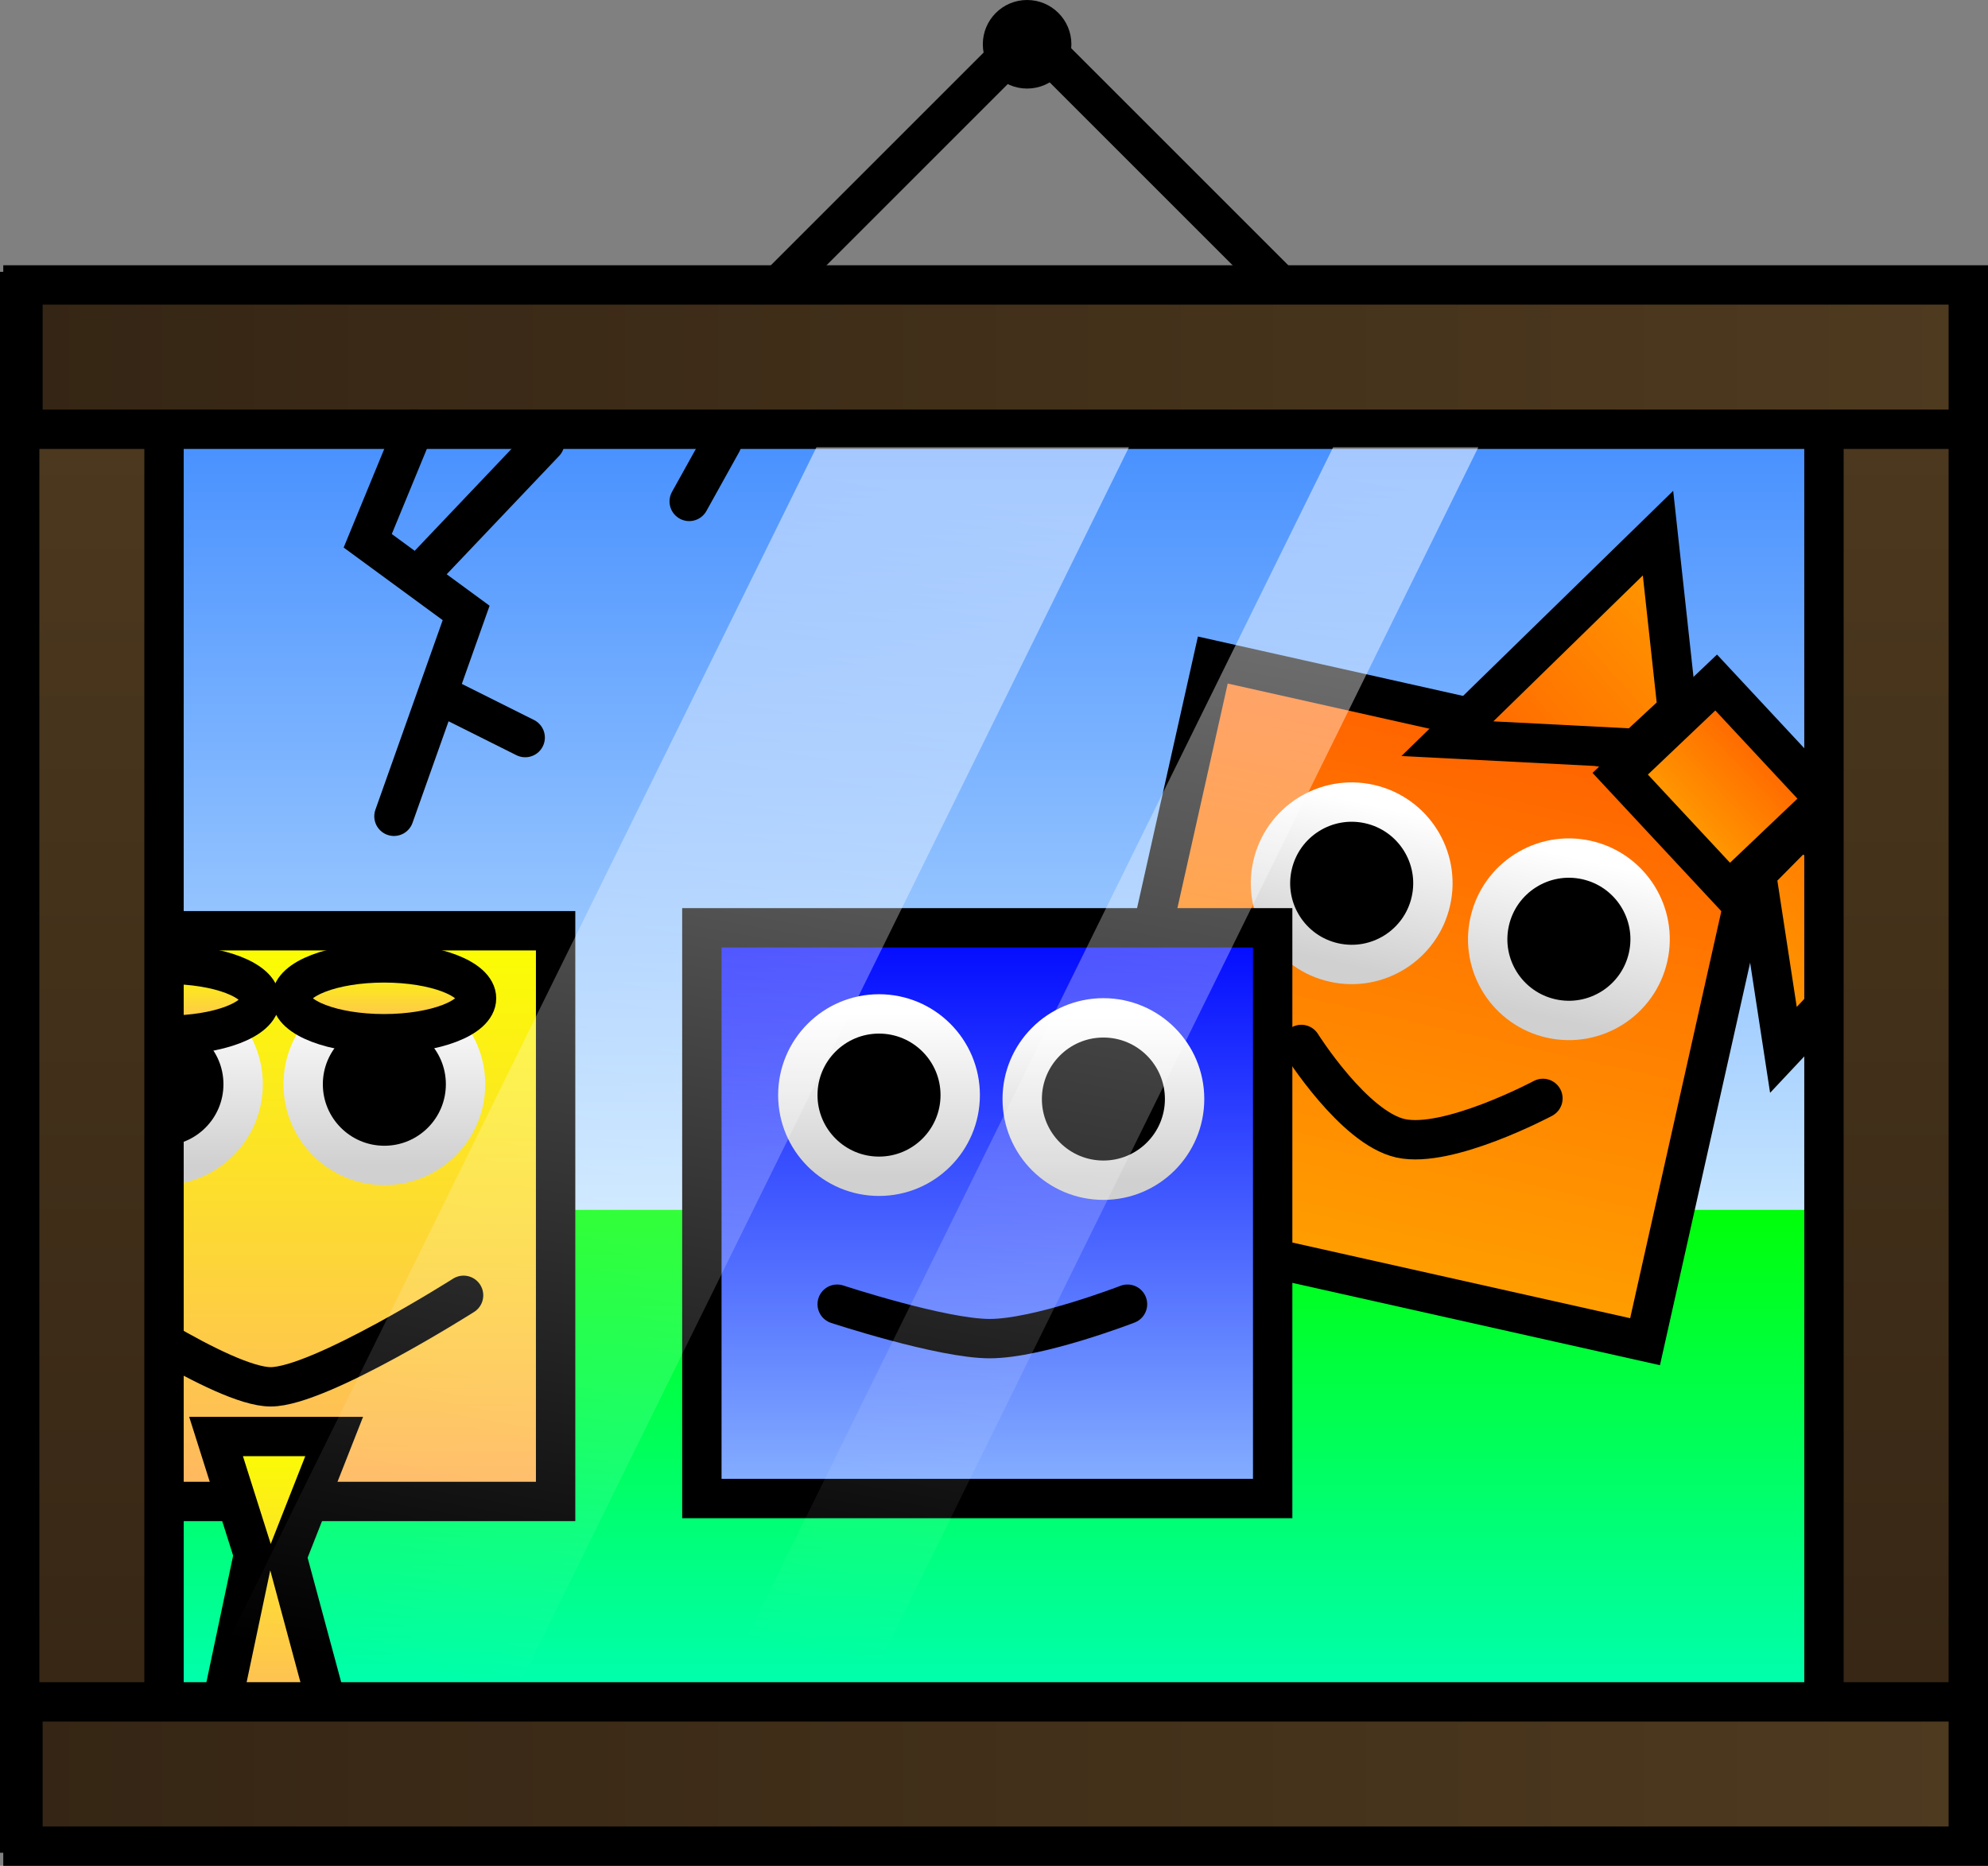
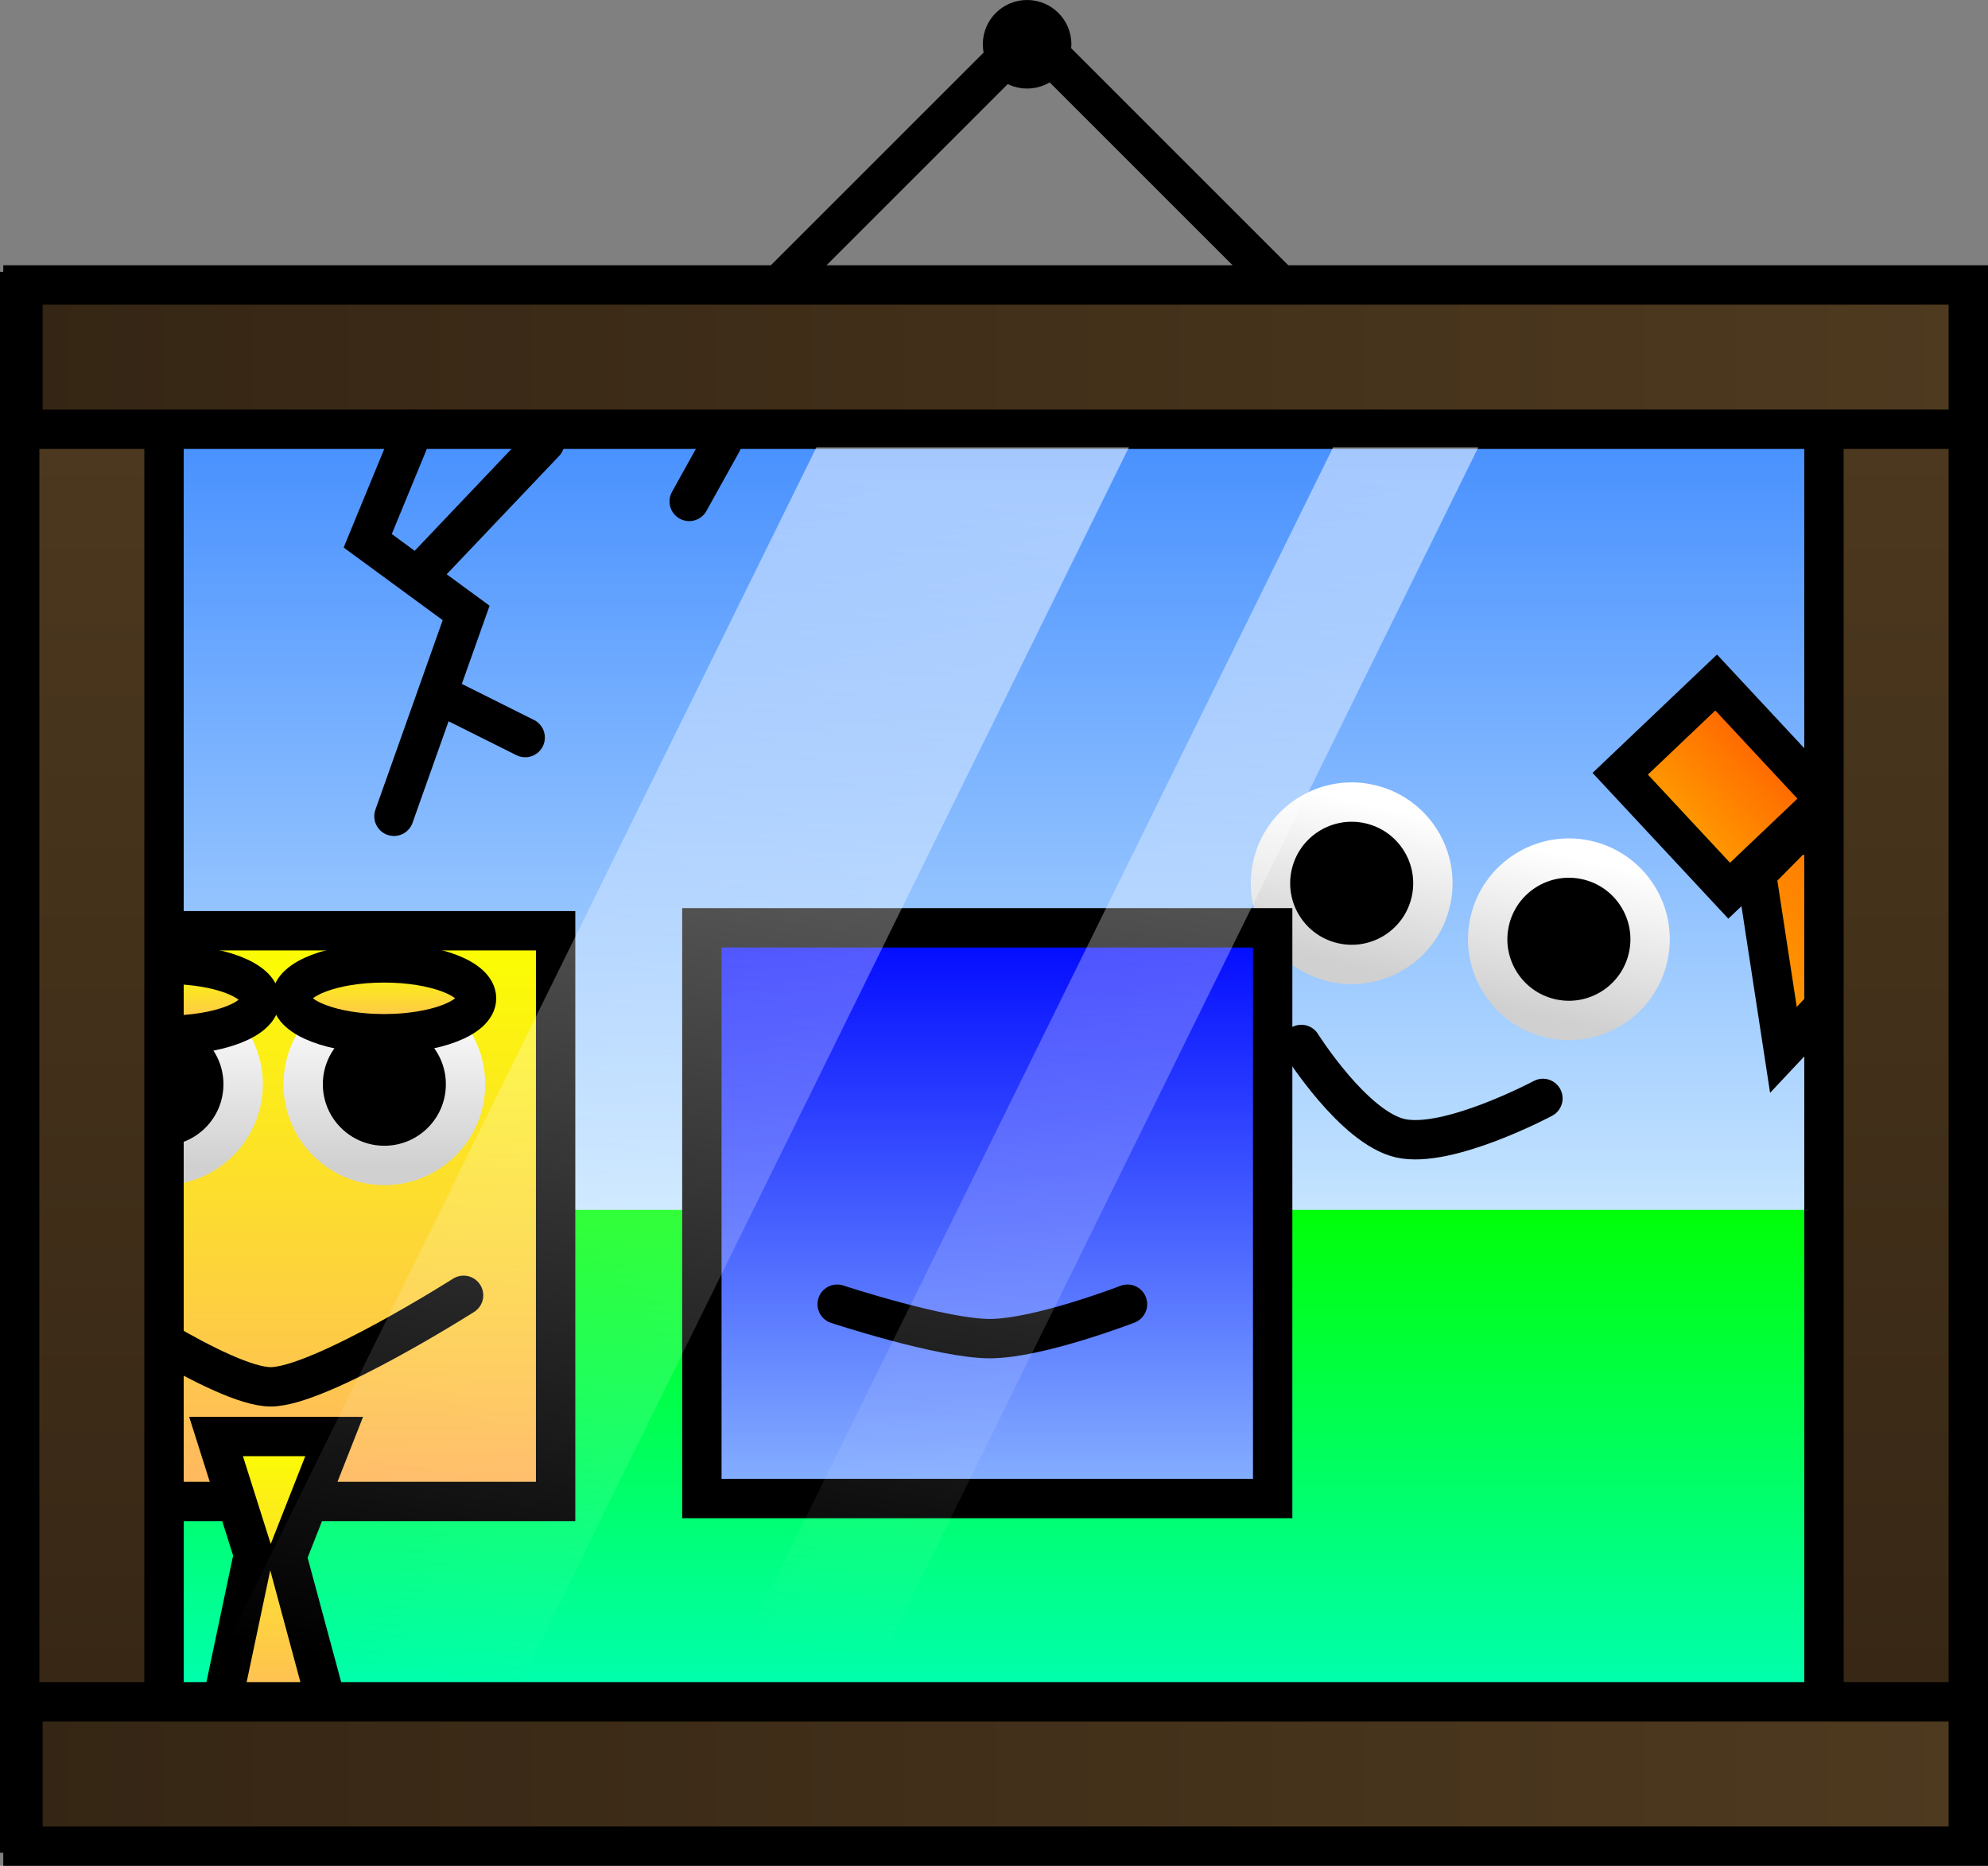
<svg xmlns="http://www.w3.org/2000/svg" version="1.1" width="101" height="94.812" viewBox="0,0,101,94.812">
  <rect x="0" y="0" width="101" height="94.812" fill="#808080" stroke="none" />
  <defs>
    <linearGradient x1="238.725" y1="191.4" x2="238.725" y2="241.132" gradientUnits="userSpaceOnUse" id="color-1">
      <stop offset="0" stop-color="#3e8aff" />
      <stop offset="1" stop-color="#dcf4ff" />
    </linearGradient>
    <linearGradient x1="238.11" y1="233.733" x2="238.11" y2="262.733" gradientUnits="userSpaceOnUse" id="color-2">
      <stop offset="0" stop-color="#00ff08" />
      <stop offset="1" stop-color="#00ffce" />
    </linearGradient>
    <linearGradient x1="263.861" y1="208.963" x2="257.522" y2="237.262" gradientUnits="userSpaceOnUse" id="color-3">
      <stop offset="0" stop-color="#ff6300" />
      <stop offset="1" stop-color="#ff9f00" />
    </linearGradient>
    <linearGradient x1="257.668" y1="213.112" x2="255.865" y2="221.162" gradientUnits="userSpaceOnUse" id="color-4">
      <stop offset="0" stop-color="#ffffff" />
      <stop offset="1" stop-color="#d0d0d0" />
    </linearGradient>
    <linearGradient x1="268.704" y1="215.957" x2="266.901" y2="224.007" gradientUnits="userSpaceOnUse" id="color-5">
      <stop offset="0" stop-color="#ffffff" />
      <stop offset="1" stop-color="#d0d0d0" />
    </linearGradient>
    <linearGradient x1="278.051" y1="209.906" x2="273.178" y2="214.543" gradientUnits="userSpaceOnUse" id="color-6">
      <stop offset="0" stop-color="#ff6300" />
      <stop offset="1" stop-color="#ff9f00" />
    </linearGradient>
    <linearGradient x1="287.624" y1="213.023" x2="276.027" y2="224.178" gradientUnits="userSpaceOnUse" id="color-7">
      <stop offset="0" stop-color="#ff6300" />
      <stop offset="1" stop-color="#ff9f00" />
    </linearGradient>
    <linearGradient x1="262.867" y1="211.524" x2="274.938" y2="200.884" gradientUnits="userSpaceOnUse" id="color-8">
      <stop offset="0" stop-color="#ff6300" />
      <stop offset="1" stop-color="#ff9f00" />
    </linearGradient>
    <linearGradient x1="238.253" y1="219.4" x2="238.253" y2="248.4" gradientUnits="userSpaceOnUse" id="color-9">
      <stop offset="0" stop-color="#0008ff" />
      <stop offset="1" stop-color="#88b3ff" />
    </linearGradient>
    <linearGradient x1="232.753" y1="223.775" x2="232.753" y2="232.025" gradientUnits="userSpaceOnUse" id="color-10">
      <stop offset="0" stop-color="#ffffff" />
      <stop offset="1" stop-color="#d0d0d0" />
    </linearGradient>
    <linearGradient x1="244.153" y1="223.975" x2="244.153" y2="232.225" gradientUnits="userSpaceOnUse" id="color-11">
      <stop offset="0" stop-color="#ffffff" />
      <stop offset="1" stop-color="#d0d0d0" />
    </linearGradient>
    <linearGradient x1="201.822" y1="219.549" x2="201.822" y2="248.549" gradientUnits="userSpaceOnUse" id="color-12">
      <stop offset="0" stop-color="#fbff00" />
      <stop offset="1" stop-color="#ffb663" />
    </linearGradient>
    <linearGradient x1="196.322" y1="223.224" x2="196.322" y2="231.474" gradientUnits="userSpaceOnUse" id="color-13">
      <stop offset="0" stop-color="#ffffff" />
      <stop offset="1" stop-color="#d0d0d0" />
    </linearGradient>
    <linearGradient x1="207.622" y1="223.224" x2="207.622" y2="231.474" gradientUnits="userSpaceOnUse" id="color-14">
      <stop offset="0" stop-color="#ffffff" />
      <stop offset="1" stop-color="#d0d0d0" />
    </linearGradient>
    <linearGradient x1="207.606" y1="221.182" x2="207.606" y2="224.782" gradientUnits="userSpaceOnUse" id="color-15">
      <stop offset="0" stop-color="#fbff00" />
      <stop offset="1" stop-color="#ffb663" />
    </linearGradient>
    <linearGradient x1="202.072" y1="245.249" x2="202.072" y2="260.249" gradientUnits="userSpaceOnUse" id="color-16">
      <stop offset="0" stop-color="#fbff00" />
      <stop offset="1" stop-color="#ffb663" />
    </linearGradient>
    <linearGradient x1="196.606" y1="221.257" x2="196.606" y2="224.857" gradientUnits="userSpaceOnUse" id="color-17">
      <stop offset="0" stop-color="#fbff00" />
      <stop offset="1" stop-color="#ffb663" />
    </linearGradient>
    <linearGradient x1="192.761" y1="187.066" x2="192.761" y2="265.4" gradientUnits="userSpaceOnUse" id="color-18">
      <stop offset="0" stop-color="#4e3a1f" />
      <stop offset="1" stop-color="#352514" />
    </linearGradient>
    <linearGradient x1="284.428" y1="187.066" x2="284.428" y2="265.4" gradientUnits="userSpaceOnUse" id="color-19">
      <stop offset="0" stop-color="#4e3a1f" />
      <stop offset="1" stop-color="#352514" />
    </linearGradient>
    <linearGradient x1="288.095" y1="262.4" x2="189.261" y2="262.4" gradientUnits="userSpaceOnUse" id="color-20">
      <stop offset="0" stop-color="#4e3a1f" />
      <stop offset="1" stop-color="#352514" />
    </linearGradient>
    <linearGradient x1="288.095" y1="190.4" x2="189.261" y2="190.4" gradientUnits="userSpaceOnUse" id="color-21">
      <stop offset="0" stop-color="#4e3a1f" />
      <stop offset="1" stop-color="#352514" />
    </linearGradient>
    <linearGradient x1="222.554" y1="194.983" x2="211.406" y2="257.65" gradientUnits="userSpaceOnUse" id="color-22">
      <stop offset="0" stop-color="#ffffff" stop-opacity="0.498" />
      <stop offset="1" stop-color="#ffffff" stop-opacity="0" />
    </linearGradient>
    <linearGradient x1="248.805" y1="194.983" x2="237.656" y2="257.65" gradientUnits="userSpaceOnUse" id="color-23">
      <stop offset="0" stop-color="#ffffff" stop-opacity="0.498" />
      <stop offset="1" stop-color="#ffffff" stop-opacity="0" />
    </linearGradient>
  </defs>
  <g transform="translate(-188.095,-172.254)">
    <g data-paper-data="{&quot;isPaintingLayer&quot;:true}" fill-rule="nonzero" stroke-linejoin="miter" stroke-miterlimit="10" stroke-dasharray="" stroke-dashoffset="0" style="mix-blend-mode: normal">
      <path d="M226.027,188.379l14.375,-14.375l14.25,14.25" fill="none" stroke="#000000" stroke-width="2" stroke-linecap="round" />
      <path d="M238.027,174.504c0,-1.243 1.007,-2.25 2.25,-2.25c1.243,0 2.25,1.007 2.25,2.25c0,1.243 -1.007,2.25 -2.25,2.25c-1.243,0 -2.25,-1.007 -2.25,-2.25z" fill="#000000" stroke="none" stroke-width="0" stroke-linecap="butt" />
      <path d="M192.988,241.132v-49.733h91.474v49.733z" fill="url(#color-1)" stroke="#000000" stroke-width="2" stroke-linecap="butt" />
      <path d="M192.11,262.733v-29h92v29z" fill="url(#color-2)" stroke="#000000" stroke-width="0" stroke-linecap="butt" />
      <g stroke-width="2">
-         <path d="M243.373,234.092l6.339,-28.299l28.299,6.339l-6.339,28.299z" fill="url(#color-3)" stroke="#000000" stroke-linecap="butt" />
        <path d="M252.742,216.235c0.498,-2.223 2.704,-3.622 4.927,-3.124c2.223,0.498 3.622,2.704 3.124,4.927c-0.498,2.223 -2.704,3.622 -4.927,3.124c-2.223,-0.498 -3.622,-2.704 -3.124,-4.927z" fill="#000000" stroke="url(#color-4)" stroke-linecap="butt" />
        <path d="M266.483,228.068c0,0 -4.817,2.568 -7.236,2.026c-2.378,-0.533 -5.039,-4.767 -5.039,-4.767" fill="none" stroke="#000000" stroke-linecap="round" />
        <path d="M263.777,219.08c0.498,-2.223 2.704,-3.622 4.927,-3.124c2.223,0.498 3.622,2.704 3.124,4.927c-0.498,2.223 -2.704,3.622 -4.927,3.124c-2.223,-0.498 -3.622,-2.704 -3.124,-4.927z" fill="#000000" stroke="url(#color-5)" stroke-linecap="butt" />
        <path d="M270.41,211.571l4.874,-4.636l5.535,5.944l-4.874,4.636z" fill="url(#color-6)" stroke="#000000" stroke-linecap="butt" />
        <path d="M277.329,216.656l2.007,-2.031l4.934,0.742l-0.106,4.416l-5.463,5.819z" fill="url(#color-7)" stroke="#000000" stroke-linecap="butt" />
-         <path d="M273.311,208.342l-2.093,1.941l-9.588,-0.493l10.7,-10.445z" fill="url(#color-8)" stroke="#000000" stroke-linecap="butt" />
      </g>
      <g stroke-width="2">
        <path d="M223.753,248.4v-29h29v29z" fill="url(#color-9)" stroke="#000000" stroke-linecap="butt" />
-         <path d="M228.628,227.9c0,-2.278 1.847,-4.125 4.125,-4.125c2.278,0 4.125,1.847 4.125,4.125c0,2.278 -1.847,4.125 -4.125,4.125c-2.278,0 -4.125,-1.847 -4.125,-4.125z" fill="#000000" stroke="url(#color-10)" stroke-linecap="butt" />
        <path d="M245.378,238.525c0,0 -4.521,1.75 -7,1.75c-2.437,0 -7.75,-1.75 -7.75,-1.75" fill="none" stroke="#000000" stroke-linecap="round" />
-         <path d="M240.028,228.1c0,-2.278 1.847,-4.125 4.125,-4.125c2.278,0 4.125,1.847 4.125,4.125c0,2.278 -1.847,4.125 -4.125,4.125c-2.278,0 -4.125,-1.847 -4.125,-4.125z" fill="#000000" stroke="url(#color-11)" stroke-linecap="butt" />
      </g>
      <g stroke-width="2">
        <path d="M192.777,219.549h23.546v29h-23.546z" data-paper-data="{&quot;index&quot;:null}" fill="url(#color-12)" stroke="#000000" stroke-linecap="butt" />
        <path d="M192.197,227.349c0,-2.278 1.847,-4.125 4.125,-4.125c2.278,0 4.125,1.847 4.125,4.125c0,2.278 -1.847,4.125 -4.125,4.125c-2.278,0 -4.125,-1.847 -4.125,-4.125z" data-paper-data="{&quot;index&quot;:null}" fill="#000000" stroke="url(#color-13)" stroke-linecap="butt" />
        <path d="M211.647,238.074c0,0 -7.321,4.65 -9.8,4.65c-2.437,0 -9.05,-4.55 -9.05,-4.55" data-paper-data="{&quot;index&quot;:null}" fill="none" stroke="#000000" stroke-linecap="round" />
        <path d="M203.497,227.349c0,-2.278 1.847,-4.125 4.125,-4.125c2.278,0 4.125,1.847 4.125,4.125c0,2.278 -1.847,4.125 -4.125,4.125c-2.278,0 -4.125,-1.847 -4.125,-4.125z" data-paper-data="{&quot;index&quot;:null}" fill="#000000" stroke="url(#color-14)" stroke-linecap="butt" />
        <path d="M212.306,222.982c0,0.994 -2.104,1.8 -4.7,1.8c-2.596,0 -4.7,-0.806 -4.7,-1.8c0,-0.994 2.104,-1.8 4.7,-1.8c2.596,0 4.7,0.806 4.7,1.8z" data-paper-data="{&quot;index&quot;:null}" fill="url(#color-15)" stroke="#000000" stroke-linecap="butt" />
        <path d="M199.072,260.249l1.9,-9l-1.9,-6h6l-2.4,6.1l2.4,8.9l-3.2,1.8z" data-paper-data="{&quot;index&quot;:null}" fill="url(#color-16)" stroke="#000000" stroke-linecap="butt" />
        <path d="M201.306,223.057c0,0.994 -2.104,1.8 -4.7,1.8c-2.596,0 -4.7,-0.806 -4.7,-1.8c0,-0.994 2.104,-1.8 4.7,-1.8c2.596,0 4.7,0.806 4.7,1.8z" data-paper-data="{&quot;index&quot;:null}" fill="url(#color-17)" stroke="#000000" stroke-linecap="butt" />
      </g>
      <path d="M189.095,265.4v-78.333h7.333v78.333z" fill="url(#color-18)" stroke="#000000" stroke-width="2" stroke-linecap="butt" />
      <path d="M280.761,265.4v-78.333h7.333v78.333z" fill="url(#color-19)" stroke="#000000" stroke-width="2" stroke-linecap="butt" />
      <path d="M189.261,258.733h98.833v7.333h-98.833z" fill="url(#color-20)" stroke="#000000" stroke-width="2" stroke-linecap="butt" />
      <path d="M189.261,186.733h98.833v7.333h-98.833z" fill="url(#color-21)" stroke="#000000" stroke-width="2" stroke-linecap="butt" />
      <path d="M209.11,194.066l-2.333,5.667l5,3.667l-3.667,10.333" fill="none" stroke="#000000" stroke-width="2" stroke-linecap="round" />
      <path d="M214.777,209.733l-4,-2" fill="none" stroke="#000000" stroke-width="2" stroke-linecap="round" />
      <path d="M224.777,194.733l-1.667,3" fill="none" stroke="#000000" stroke-width="2" stroke-linecap="round" />
      <path d="M198.705,257.65l30.869,-62.667h15.876l-30.869,62.667z" fill="url(#color-22)" stroke="none" stroke-width="0" stroke-linecap="butt" />
      <path d="M224.955,257.65l30.869,-62.667h7.376l-30.869,62.667z" fill="url(#color-23)" stroke="none" stroke-width="0" stroke-linecap="butt" />
      <path d="M209.443,201.4l6.333,-6.667" fill="none" stroke="#000000" stroke-width="2" stroke-linecap="round" />
      <path d="" fill="#ff0000" stroke="none" stroke-width="0.5" stroke-linecap="butt" />
      <path d="" fill="#ff0000" stroke="none" stroke-width="0.5" stroke-linecap="butt" />
      <path d="" fill="#000000" stroke="none" stroke-width="0" stroke-linecap="butt" />
    </g>
  </g>
</svg>